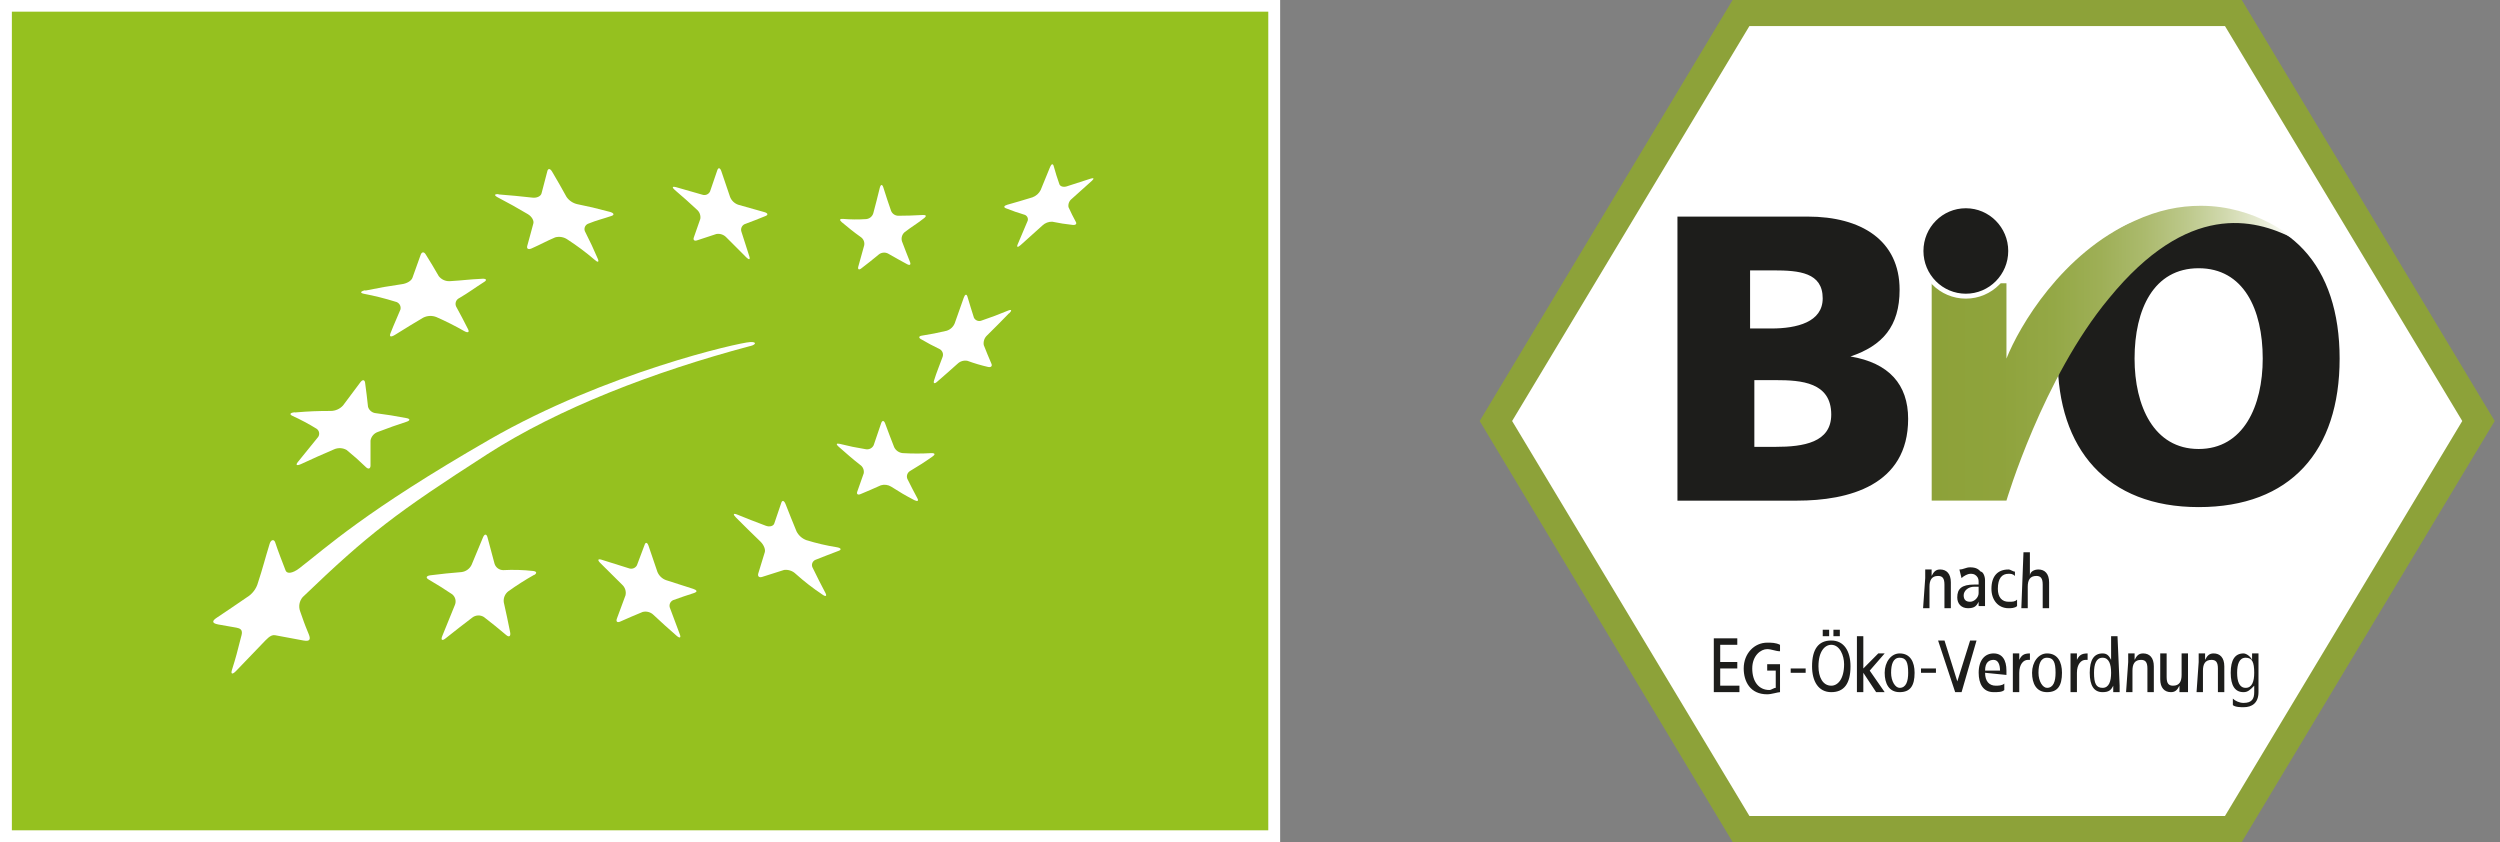
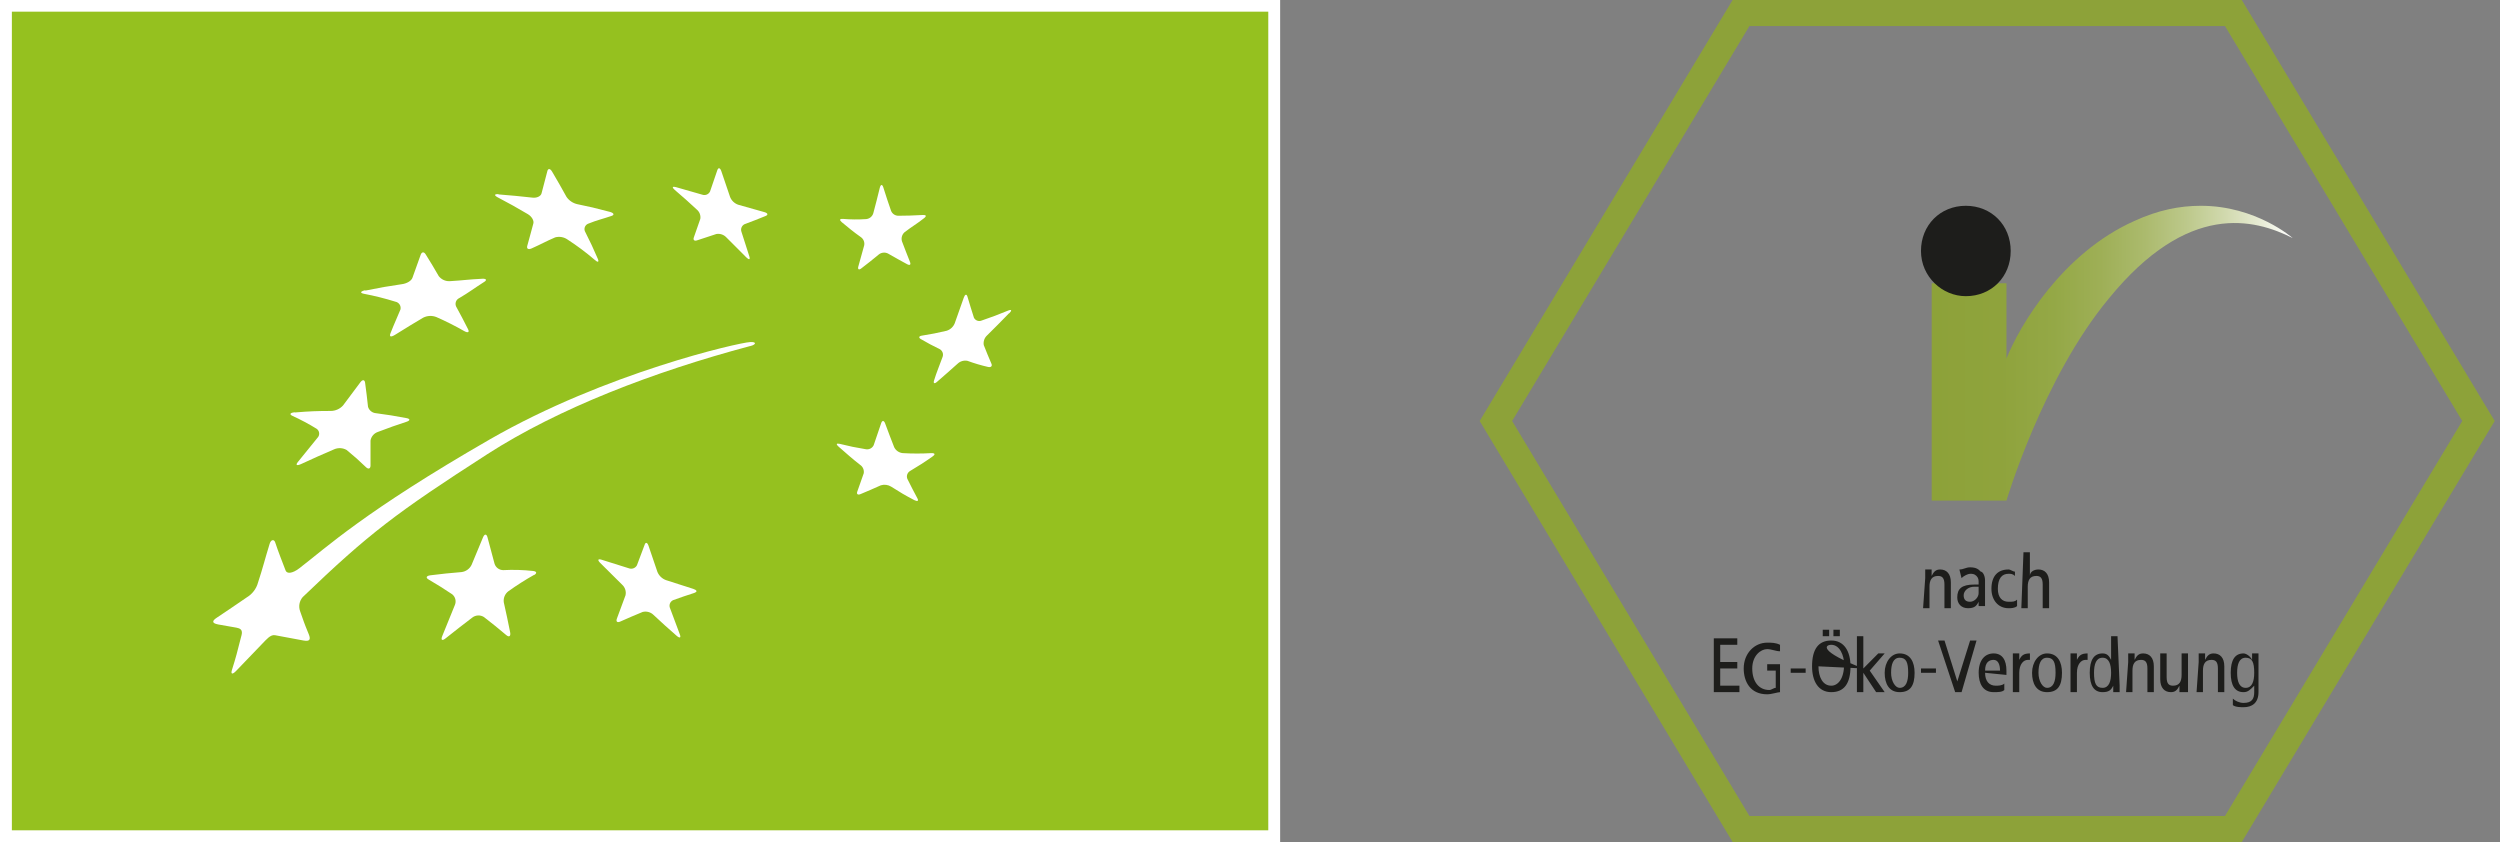
<svg xmlns="http://www.w3.org/2000/svg" width="288" height="97" viewBox="0 0 288 97" fill="none">
  <rect x="0" y="0" width="288" height="97" fill="#808080" stroke="none" />
  <path d="M147.472 0H0V97H147.472V0Z" fill="white" />
  <path d="M146.106 1.344H1.367V95.651H146.106V1.344Z" fill="#95C11F" />
  <path d="M57.432 22.396C59.003 22.518 59.779 22.599 61.324 22.766C61.826 22.833 62.298 22.614 62.385 22.278C62.655 21.257 62.793 20.742 63.056 19.71C63.138 19.374 63.393 19.403 63.607 19.781C64.285 20.935 64.619 21.516 65.264 22.685C65.562 23.116 66.017 23.418 66.535 23.528C67.975 23.817 68.5 23.95 70.247 24.405C70.727 24.534 70.805 24.752 70.457 24.871C69.381 25.241 68.826 25.337 67.72 25.785C67.634 25.825 67.557 25.883 67.495 25.955C67.433 26.026 67.387 26.11 67.36 26.2C67.332 26.291 67.325 26.386 67.337 26.479C67.349 26.572 67.381 26.662 67.431 26.743C68.031 27.919 68.312 28.544 68.863 29.805C69.047 30.22 68.863 30.264 68.488 29.916C67.504 29.073 66.463 28.296 65.373 27.59C65.169 27.448 64.937 27.353 64.692 27.311C64.447 27.268 64.195 27.28 63.956 27.346C62.868 27.812 62.328 28.137 61.226 28.625C60.851 28.788 60.649 28.648 60.739 28.326C61.024 27.327 61.166 26.743 61.444 25.736C61.534 25.415 61.249 24.926 60.803 24.667C59.441 23.865 58.752 23.48 57.346 22.74C56.892 22.496 56.933 22.333 57.443 22.37" fill="white" />
  <path d="M42.087 33.475C43.961 33.105 44.542 32.994 46.316 32.735C46.848 32.664 47.388 32.365 47.516 31.995C47.89 30.926 48.082 30.397 48.464 29.346C48.588 29.006 48.839 28.976 49.041 29.306C49.656 30.297 49.956 30.785 50.541 31.806C50.689 31.998 50.882 32.152 51.103 32.254C51.325 32.356 51.568 32.403 51.812 32.391C53.48 32.291 53.867 32.195 55.561 32.113C56.052 32.091 56.112 32.28 55.767 32.483C54.467 33.316 54.073 33.652 52.918 34.333C52.738 34.414 52.598 34.561 52.528 34.743C52.458 34.925 52.463 35.127 52.543 35.306C53.106 36.338 53.383 36.863 53.923 37.932C54.099 38.28 53.904 38.376 53.488 38.147C52.446 37.55 51.372 37.009 50.271 36.526C50.027 36.429 49.765 36.386 49.502 36.398C49.24 36.41 48.983 36.478 48.749 36.597C47.534 37.314 47.126 37.57 45.495 38.58C45.037 38.861 44.816 38.816 44.985 38.387C45.513 37.048 45.697 36.726 46.132 35.653C46.156 35.556 46.16 35.454 46.143 35.355C46.126 35.255 46.088 35.161 46.033 35.076C45.977 34.992 45.905 34.919 45.82 34.863C45.736 34.807 45.64 34.769 45.54 34.751C44.352 34.38 43.145 34.077 41.922 33.844C41.442 33.748 41.509 33.56 42.072 33.434" fill="white" />
  <path d="M33.986 47.514C35.7 47.374 36.525 47.344 38.111 47.341C38.376 47.338 38.639 47.281 38.881 47.172C39.123 47.064 39.339 46.907 39.516 46.712C40.319 45.635 40.716 45.099 41.507 44.048C41.758 43.708 42.002 43.719 42.058 44.078C42.205 45.188 42.276 45.739 42.396 46.864C42.456 47.066 42.577 47.245 42.743 47.377C42.909 47.51 43.113 47.588 43.326 47.603C44.938 47.822 45.2 47.866 46.824 48.166C47.262 48.243 47.273 48.439 46.854 48.58C45.553 49.005 44.885 49.246 43.517 49.764C43.301 49.84 43.11 49.971 42.964 50.145C42.817 50.319 42.721 50.528 42.684 50.751C42.684 51.891 42.684 52.464 42.684 53.626C42.684 53.995 42.445 54.092 42.163 53.822C41.305 53 40.862 52.601 39.933 51.839C39.715 51.713 39.47 51.641 39.218 51.628C38.966 51.615 38.715 51.662 38.485 51.765C36.986 52.405 36.236 52.745 34.695 53.455C34.193 53.688 34.013 53.589 34.32 53.215C35.22 52.105 35.677 51.543 36.569 50.441C36.64 50.37 36.695 50.285 36.729 50.191C36.764 50.097 36.777 49.998 36.768 49.898C36.76 49.799 36.73 49.703 36.68 49.617C36.63 49.53 36.562 49.455 36.48 49.397C35.576 48.84 34.638 48.34 33.671 47.899C33.297 47.725 33.435 47.529 33.986 47.496" fill="white" />
  <path d="M61.507 66.237C60.492 66.809 59.51 67.435 58.564 68.113C58.368 68.262 58.216 68.46 58.124 68.686C58.032 68.912 58.002 69.159 58.039 69.4C58.339 70.732 58.482 71.413 58.767 72.829C58.857 73.296 58.658 73.447 58.32 73.162C57.289 72.293 56.776 71.879 55.745 71.08C55.54 70.951 55.3 70.888 55.058 70.901C54.815 70.915 54.584 71.003 54.395 71.154C53.176 72.082 52.569 72.559 51.332 73.54C50.923 73.869 50.755 73.732 50.957 73.251C51.542 71.794 51.831 71.091 52.397 69.707C52.49 69.495 52.511 69.259 52.456 69.034C52.401 68.809 52.274 68.608 52.093 68.461C51.021 67.75 50.477 67.406 49.382 66.763C49.007 66.552 49.116 66.334 49.581 66.274C51.032 66.093 51.748 66.023 53.165 65.904C53.413 65.873 53.649 65.78 53.851 65.635C54.053 65.491 54.216 65.298 54.324 65.076C54.864 63.766 55.13 63.126 55.647 61.895C55.816 61.491 56.045 61.491 56.153 61.876C56.483 63.075 56.645 63.685 56.971 64.939C57.036 65.152 57.169 65.339 57.349 65.472C57.53 65.606 57.75 65.678 57.975 65.679C59.12 65.618 60.267 65.65 61.406 65.775C61.845 65.823 61.886 66.045 61.522 66.249" fill="white" />
  <path d="M80.018 68.294C79.028 68.612 78.519 68.786 77.533 69.141C77.364 69.223 77.234 69.366 77.17 69.541C77.107 69.716 77.116 69.909 77.195 70.077C77.638 71.276 77.859 71.879 78.32 73.088C78.474 73.484 78.301 73.554 77.945 73.24C76.858 72.293 76.325 71.808 75.275 70.828C75.115 70.673 74.918 70.561 74.701 70.502C74.484 70.444 74.256 70.442 74.038 70.495C73.015 70.917 72.501 71.139 71.451 71.605C71.103 71.764 70.926 71.605 71.076 71.235L72.059 68.579C72.107 68.362 72.098 68.137 72.033 67.925C71.967 67.713 71.847 67.522 71.684 67.369C70.656 66.363 70.147 65.853 69.138 64.843C68.812 64.513 68.876 64.351 69.281 64.473C70.54 64.865 71.155 65.061 72.426 65.46C72.599 65.53 72.792 65.534 72.967 65.471C73.142 65.408 73.288 65.283 73.375 65.12C73.75 64.136 73.922 63.663 74.275 62.723C74.387 62.427 74.582 62.494 74.713 62.882C75.114 64.073 75.32 64.673 75.733 65.882C75.822 66.099 75.956 66.295 76.125 66.458C76.295 66.621 76.497 66.747 76.719 66.829C77.979 67.24 78.594 67.443 79.876 67.843C80.281 67.976 80.356 68.165 80.041 68.272" fill="white" />
-   <path d="M96.617 63.453C95.492 63.871 94.993 64.085 93.921 64.5C93.836 64.538 93.761 64.594 93.7 64.663C93.639 64.733 93.593 64.814 93.566 64.902C93.538 64.99 93.53 65.083 93.542 65.174C93.553 65.265 93.584 65.353 93.632 65.432C94.198 66.597 94.495 67.174 95.094 68.317C95.289 68.687 95.113 68.772 94.719 68.48C93.642 67.76 92.618 66.966 91.656 66.101C91.483 65.934 91.274 65.806 91.044 65.73C90.814 65.653 90.57 65.628 90.329 65.657C89.309 65.976 88.799 66.131 87.787 66.464C87.45 66.567 87.255 66.39 87.352 66.064C87.66 65.077 87.81 64.585 88.102 63.619C88.207 63.301 87.982 62.757 87.611 62.398C86.464 61.289 85.894 60.73 84.784 59.617C84.409 59.247 84.477 59.099 84.904 59.269C86.228 59.805 86.884 60.064 88.218 60.564C88.65 60.734 89.096 60.612 89.197 60.305C89.519 59.336 89.684 58.858 90.014 57.9C90.123 57.59 90.337 57.671 90.498 58.074C90.985 59.328 91.248 59.957 91.758 61.211C91.99 61.675 92.392 62.036 92.882 62.221C94.041 62.581 95.225 62.857 96.425 63.046C96.886 63.131 96.973 63.316 96.624 63.453" fill="white" />
  <path d="M107.451 52.573C106.397 53.313 105.876 53.635 104.849 54.253C104.694 54.341 104.576 54.482 104.517 54.649C104.457 54.816 104.461 54.998 104.526 55.163C104.984 56.084 105.22 56.535 105.692 57.423C105.853 57.722 105.692 57.793 105.317 57.611C104.234 57.038 103.705 56.727 102.663 56.062C102.487 55.952 102.289 55.881 102.082 55.855C101.875 55.828 101.665 55.847 101.467 55.91C100.518 56.339 100.053 56.535 99.127 56.923C98.824 57.053 98.659 56.923 98.752 56.65C99.049 55.803 99.202 55.381 99.502 54.523C99.534 54.338 99.511 54.149 99.438 53.976C99.364 53.804 99.242 53.656 99.086 53.55C98.078 52.766 97.587 52.303 96.608 51.456C96.289 51.182 96.338 51.042 96.728 51.13C97.905 51.419 98.505 51.545 99.727 51.748C99.912 51.785 100.103 51.759 100.271 51.674C100.438 51.589 100.572 51.451 100.65 51.282C100.991 50.283 101.163 49.777 101.516 48.737C101.632 48.408 101.834 48.423 101.966 48.774C102.37 49.884 102.588 50.424 103.008 51.515C103.099 51.705 103.239 51.868 103.414 51.988C103.589 52.108 103.793 52.181 104.005 52.2C105.095 52.264 106.188 52.264 107.278 52.2C107.709 52.181 107.781 52.351 107.443 52.569" fill="white" />
  <path d="M116.244 36.084C115.228 37.13 114.718 37.645 113.705 38.644C113.555 38.783 113.442 38.958 113.376 39.152C113.311 39.346 113.295 39.552 113.33 39.753C113.675 40.626 113.848 41.059 114.215 41.906C114.331 42.176 114.163 42.343 113.84 42.276C113.027 42.09 112.227 41.853 111.445 41.566C111.244 41.528 111.037 41.538 110.841 41.595C110.646 41.652 110.467 41.755 110.32 41.895C109.352 42.779 108.82 43.208 107.939 43.992C107.647 44.248 107.497 44.17 107.602 43.834C107.924 42.794 108.183 42.235 108.576 41.144C108.644 40.982 108.651 40.802 108.597 40.636C108.543 40.469 108.431 40.327 108.28 40.234C107.38 39.798 106.942 39.557 106.072 39.058C105.795 38.891 105.854 38.714 106.218 38.662C107.343 38.481 107.905 38.373 109.056 38.103C109.265 38.036 109.455 37.925 109.615 37.778C109.775 37.63 109.901 37.45 109.982 37.249C110.395 36.084 110.605 35.495 111.028 34.29C111.16 33.898 111.351 33.838 111.448 34.164C111.741 35.159 111.894 35.644 112.198 36.602C112.277 36.759 112.414 36.88 112.581 36.94C112.748 37 112.932 36.994 113.094 36.923C114.294 36.509 114.909 36.283 116.139 35.777C116.54 35.614 116.6 35.755 116.27 36.091" fill="white" />
  <path d="M97.122 25.218C98.007 25.293 98.897 25.3 99.784 25.24C99.975 25.221 100.155 25.146 100.301 25.025C100.448 24.904 100.554 24.741 100.605 24.559C100.905 23.427 101.059 22.839 101.355 21.622C101.456 21.23 101.636 21.208 101.752 21.57C102.108 22.702 102.288 23.239 102.656 24.3C102.725 24.468 102.845 24.61 102.998 24.709C103.151 24.808 103.331 24.859 103.514 24.855C104.486 24.855 105.104 24.826 106.323 24.766C106.698 24.748 106.769 24.892 106.45 25.136C105.562 25.832 105.1 26.065 104.201 26.756C104.057 26.886 103.953 27.053 103.901 27.238C103.849 27.424 103.852 27.619 103.908 27.803C104.283 28.773 104.456 29.25 104.83 30.175C104.954 30.485 104.83 30.604 104.519 30.445C103.623 29.971 103.177 29.705 102.288 29.202C102.124 29.121 101.94 29.088 101.757 29.105C101.574 29.123 101.399 29.191 101.254 29.302C100.421 29.99 100.013 30.315 99.199 30.937C98.933 31.133 98.79 31.022 98.877 30.707C99.139 29.782 99.274 29.287 99.555 28.266C99.59 28.09 99.573 27.907 99.507 27.74C99.441 27.573 99.327 27.428 99.18 27.323C98.273 26.679 97.842 26.313 96.968 25.591C96.683 25.355 96.728 25.188 97.073 25.221" fill="white" />
  <path d="M77.85 21.552C79.073 21.899 79.684 22.073 80.895 22.425C81.065 22.487 81.252 22.483 81.42 22.414C81.587 22.346 81.722 22.217 81.798 22.055C82.132 21.097 82.297 20.612 82.638 19.598C82.751 19.277 82.957 19.317 83.092 19.706C83.508 20.904 83.707 21.5 84.104 22.687C84.185 22.895 84.312 23.084 84.474 23.239C84.637 23.394 84.832 23.513 85.045 23.586C86.256 23.934 86.86 24.1 88.074 24.441C88.449 24.552 88.524 24.748 88.198 24.881C87.208 25.284 86.732 25.469 85.769 25.828C85.61 25.908 85.487 26.042 85.422 26.206C85.358 26.37 85.357 26.551 85.42 26.716C85.795 27.862 85.963 28.428 86.327 29.546C86.443 29.915 86.29 29.967 85.982 29.657C85.064 28.728 84.595 28.258 83.654 27.326C83.512 27.178 83.335 27.067 83.138 27.003C82.942 26.938 82.733 26.922 82.529 26.956C81.615 27.263 81.168 27.407 80.28 27.696C79.987 27.792 79.826 27.64 79.927 27.359C80.227 26.52 80.381 26.094 80.677 25.214C80.708 25.017 80.688 24.815 80.618 24.628C80.547 24.441 80.43 24.274 80.276 24.145C79.279 23.224 78.776 22.769 77.734 21.881C77.393 21.589 77.445 21.448 77.839 21.555" fill="white" />
-   <path d="M125.777 20.835C124.885 21.634 124.42 22.049 123.464 22.911C123.322 23.021 123.212 23.168 123.146 23.334C123.08 23.5 123.06 23.681 123.089 23.858C123.419 24.572 123.587 24.919 123.947 25.581C124.067 25.796 123.906 25.951 123.572 25.911C122.782 25.828 121.996 25.704 121.218 25.541C121.011 25.535 120.805 25.569 120.612 25.643C120.418 25.717 120.242 25.828 120.093 25.97C119.096 26.869 118.594 27.324 117.574 28.234C117.244 28.526 117.09 28.493 117.236 28.152C117.679 27.109 117.904 26.584 118.342 25.541C118.381 25.473 118.405 25.398 118.412 25.32C118.419 25.242 118.41 25.164 118.385 25.09C118.36 25.017 118.32 24.949 118.266 24.891C118.213 24.834 118.148 24.788 118.076 24.756C117.176 24.486 116.738 24.324 115.864 23.987C115.583 23.872 115.662 23.695 116.037 23.588C117.199 23.262 117.78 23.084 118.938 22.733C119.35 22.583 119.687 22.284 119.883 21.897C120.322 20.824 120.547 20.288 120.978 19.219C121.124 18.875 121.297 18.827 121.379 19.111C121.627 19.985 121.754 20.403 122.039 21.216C122.129 21.479 122.504 21.586 122.871 21.475L125.661 20.573C126.013 20.462 126.069 20.573 125.781 20.832" fill="white" />
  <path d="M86.451 39.864C87.099 39.694 87.201 39.368 86.421 39.405C85.105 39.468 69.748 42.96 56.427 50.617C41.944 58.955 37.565 63.106 34.472 65.473C33.654 66.095 33.051 66.106 32.904 65.729C32.41 64.427 32.102 63.687 31.697 62.47C31.573 62.1 31.217 62.137 31.06 62.655C30.516 64.419 30.258 65.496 29.729 67.094C29.538 67.815 29.07 68.435 28.424 68.821C26.52 70.131 26.13 70.382 24.941 71.181C24.514 71.47 24.289 71.784 25.151 71.94C26.014 72.095 26.137 72.113 27.251 72.309C28.139 72.469 27.847 73.049 27.719 73.578C27.344 75.058 27.202 75.65 26.722 77.174C26.561 77.67 26.767 77.733 27.18 77.311C28.443 76.005 28.855 75.565 30.179 74.192C30.685 73.674 31.154 73.083 31.678 73.175C32.983 73.408 33.141 73.445 34.974 73.789C35.78 73.941 35.776 73.571 35.563 73.049C34.933 71.522 35.049 71.725 34.577 70.427C34.474 70.152 34.447 69.854 34.499 69.566C34.551 69.277 34.68 69.007 34.873 68.784C42.502 61.456 45.659 59.066 56.15 52.315C64.36 47.033 75.271 42.834 86.421 39.864" fill="white" />
  <g clip-path="url(#clip0_3834_23383)">
-     <path d="M257.223 1.398H200.626L172.328 48.5L200.626 95.602H257.223L285.521 48.5L257.223 1.398Z" fill="white" />
    <path d="M257.223 1.398H200.626L172.328 48.5L200.626 95.602H257.223L285.521 48.5L257.223 1.398Z" stroke="#8DA239" stroke-width="3.203" />
-     <path d="M245.902 41.312C245.902 35.611 248.116 30.901 253.284 30.901C258.451 30.901 260.666 35.611 260.666 41.312C260.666 46.766 258.451 51.724 253.284 51.724C248.116 51.724 245.902 46.766 245.902 41.312ZM237.043 41.312C237.043 51.724 242.703 58.418 253.284 58.418C263.865 58.418 269.525 51.972 269.525 41.312C269.525 30.653 263.865 24.207 253.284 24.207C242.703 24.207 237.043 30.653 237.043 41.312ZM201.855 31.148H204.315C207.268 31.148 209.975 31.396 209.975 34.371C209.975 37.098 207.022 37.842 204.069 37.842H201.609V31.148H201.855V31.148ZM201.855 43.791H204.562C207.514 43.791 210.959 44.039 210.959 47.758C210.959 50.981 207.76 51.477 204.562 51.477H202.101V43.791H201.855ZM193.242 57.674H207.022C212.928 57.674 219.818 55.939 219.818 48.254C219.818 44.287 217.603 41.808 213.174 41.065C216.865 39.825 218.834 37.594 218.834 33.38C218.834 27.678 214.404 24.951 208.253 24.951H193.242V57.674Z" fill="#1D1D1B" />
-     <path d="M260.178 76.017C260.178 75.77 260.178 75.522 260.178 75.274H259.44V76.017C259.194 75.522 258.702 75.274 258.456 75.274C257.471 75.274 256.979 76.017 256.979 77.505C256.979 78.992 257.471 79.736 258.456 79.736C258.948 79.736 259.194 79.488 259.686 78.992V79.736C259.686 80.48 259.44 80.976 258.456 80.976C257.964 80.976 257.471 80.728 257.225 80.48V81.224C257.471 81.472 258.21 81.472 258.456 81.472C259.44 81.472 260.178 80.976 260.178 79.736V76.017V76.017ZM257.717 77.505C257.717 76.513 257.964 75.77 258.702 75.77C259.44 75.77 259.686 76.265 259.686 77.505C259.686 78.497 259.44 79.24 258.702 79.24C257.964 79.24 257.717 78.497 257.717 77.505ZM253.042 79.736H253.78V77.257C253.78 76.513 254.026 76.017 254.765 76.017C255.257 76.017 255.503 76.265 255.503 77.009V79.736H256.241V76.761C256.241 75.77 255.749 75.274 255.011 75.274C254.519 75.274 254.272 75.522 254.026 76.017V75.274H253.288C253.288 75.522 253.288 75.77 253.288 76.265L253.042 79.736ZM252.058 75.274H251.32V77.753C251.32 78.497 251.073 78.992 250.335 78.992C249.843 78.992 249.597 78.745 249.597 78.001V75.274H248.859V78.249C248.859 79.24 249.351 79.736 250.089 79.736C250.581 79.736 250.827 79.488 251.073 78.992V79.736H252.058C252.058 79.488 252.058 79.24 252.058 78.745V75.274ZM244.922 79.736H245.66V77.257C245.66 76.513 245.906 76.017 246.644 76.017C247.136 76.017 247.382 76.265 247.382 77.009V79.736H248.121V76.761C248.121 75.77 247.628 75.274 246.89 75.274C246.398 75.274 246.152 75.522 245.906 76.017V75.274H245.168C245.168 75.522 245.168 75.77 245.168 76.265L244.922 79.736ZM243.937 73.291H243.199V76.017C242.953 75.522 242.707 75.274 242.215 75.274C241.231 75.274 240.738 76.017 240.738 77.505C240.738 78.992 241.231 79.736 242.215 79.736C242.953 79.736 243.199 79.488 243.445 78.992V79.736H244.183C244.183 79.488 244.183 79.24 244.183 78.992L243.937 73.291ZM243.199 77.505C243.199 78.497 242.953 79.24 242.215 79.24C241.477 79.24 241.231 78.745 241.231 77.505C241.231 76.513 241.477 75.77 242.215 75.77C242.953 75.77 243.199 76.513 243.199 77.505ZM238.524 79.736H239.262V77.505C239.262 76.513 239.754 76.017 240.246 76.017H240.492V75.274C239.754 75.274 239.508 75.522 239.262 76.017V75.274H238.524C238.524 75.522 238.524 75.77 238.524 76.265V79.736ZM234.094 77.505C234.094 78.745 234.587 79.736 235.817 79.736C237.047 79.736 237.54 78.992 237.54 77.505C237.54 76.265 237.047 75.274 235.817 75.274C234.833 75.274 234.094 76.265 234.094 77.505ZM234.833 77.505C234.833 76.513 235.079 75.77 235.817 75.77C236.555 75.77 236.801 76.265 236.801 77.505C236.801 78.497 236.555 79.24 235.817 79.24C235.325 79.24 234.833 78.497 234.833 77.505ZM231.88 79.736H232.618V77.505C232.618 76.513 233.11 76.017 233.602 76.017H233.848V75.274C233.11 75.274 232.864 75.522 232.618 76.017V75.274H231.88C231.88 75.522 231.88 75.77 231.88 76.265V79.736ZM228.681 77.257C228.681 76.266 229.173 76.017 229.665 76.017C230.157 76.017 230.403 76.513 230.403 77.257H228.681ZM231.142 77.753V77.257C231.142 76.017 230.649 75.274 229.665 75.274C228.681 75.274 227.943 76.017 227.943 77.505C227.943 78.745 228.435 79.736 229.665 79.736C230.157 79.736 230.649 79.736 230.896 79.488V78.745C230.649 78.992 230.157 78.992 229.911 78.992C229.173 78.992 228.681 78.497 228.681 77.505L231.142 77.753ZM225.236 79.736H225.974L227.697 73.786H226.958L225.482 78.497L224.006 73.786H223.267L225.236 79.736ZM221.299 77.505H223.021V77.009H221.299V77.505ZM217.115 77.505C217.115 78.745 217.608 79.736 218.838 79.736C220.068 79.736 220.561 78.992 220.561 77.505C220.561 76.265 220.068 75.274 218.838 75.274C217.854 75.274 217.115 76.265 217.115 77.505ZM217.854 77.505C217.854 76.513 218.1 75.77 218.838 75.77C219.576 75.77 219.822 76.265 219.822 77.505C219.822 78.497 219.576 79.24 218.838 79.24C218.346 79.24 217.854 78.497 217.854 77.505ZM214.655 77.009V73.291H213.917V79.736H214.655V77.505L216.131 79.736H217.115L215.393 77.257L217.115 75.274H216.377L214.655 77.009ZM209.487 76.761C209.487 75.026 210.225 74.282 210.964 74.282C211.948 74.282 212.44 75.522 212.44 76.513C212.44 78.249 211.702 78.992 210.964 78.992C209.979 78.992 209.487 78.001 209.487 76.761ZM208.749 76.761C208.749 78.497 209.487 79.736 210.964 79.736C212.44 79.736 213.178 78.745 213.178 76.761C213.178 75.026 212.44 73.786 210.964 73.786C209.487 73.786 208.749 74.778 208.749 76.761ZM211.21 73.291H211.948V72.547H211.21V73.291ZM209.979 73.291H210.718V72.547H209.979V73.291ZM206.288 77.505H208.011V77.009H206.288V77.505ZM205.304 76.513H203.581V77.257H204.566V79.24C204.32 79.24 204.074 79.488 203.828 79.488C202.597 79.488 201.859 78.497 201.859 77.009C201.859 75.522 202.843 74.778 203.581 74.778C204.074 74.778 204.566 75.026 205.058 75.026V74.282C204.566 74.034 204.074 74.034 203.581 74.034C202.105 74.034 200.875 75.274 200.875 77.009C200.875 78.497 201.613 79.984 203.581 79.984C204.074 79.984 204.812 79.736 205.058 79.736V76.513H205.304V76.513ZM197.43 79.736H200.383V78.992H198.168V77.009H200.136V76.265H198.168V74.282H200.136V73.538H197.43V79.736Z" fill="#1D1D1B" />
+     <path d="M260.178 76.017C260.178 75.77 260.178 75.522 260.178 75.274H259.44V76.017C259.194 75.522 258.702 75.274 258.456 75.274C257.471 75.274 256.979 76.017 256.979 77.505C256.979 78.992 257.471 79.736 258.456 79.736C258.948 79.736 259.194 79.488 259.686 78.992V79.736C259.686 80.48 259.44 80.976 258.456 80.976C257.964 80.976 257.471 80.728 257.225 80.48V81.224C257.471 81.472 258.21 81.472 258.456 81.472C259.44 81.472 260.178 80.976 260.178 79.736V76.017V76.017ZM257.717 77.505C257.717 76.513 257.964 75.77 258.702 75.77C259.44 75.77 259.686 76.265 259.686 77.505C259.686 78.497 259.44 79.24 258.702 79.24C257.964 79.24 257.717 78.497 257.717 77.505ZM253.042 79.736H253.78V77.257C253.78 76.513 254.026 76.017 254.765 76.017C255.257 76.017 255.503 76.265 255.503 77.009V79.736H256.241V76.761C256.241 75.77 255.749 75.274 255.011 75.274C254.519 75.274 254.272 75.522 254.026 76.017V75.274H253.288C253.288 75.522 253.288 75.77 253.288 76.265L253.042 79.736ZM252.058 75.274H251.32V77.753C251.32 78.497 251.073 78.992 250.335 78.992C249.843 78.992 249.597 78.745 249.597 78.001V75.274H248.859V78.249C248.859 79.24 249.351 79.736 250.089 79.736C250.581 79.736 250.827 79.488 251.073 78.992V79.736H252.058C252.058 79.488 252.058 79.24 252.058 78.745V75.274ZM244.922 79.736H245.66V77.257C245.66 76.513 245.906 76.017 246.644 76.017C247.136 76.017 247.382 76.265 247.382 77.009V79.736H248.121V76.761C248.121 75.77 247.628 75.274 246.89 75.274C246.398 75.274 246.152 75.522 245.906 76.017V75.274H245.168C245.168 75.522 245.168 75.77 245.168 76.265L244.922 79.736ZM243.937 73.291H243.199V76.017C242.953 75.522 242.707 75.274 242.215 75.274C241.231 75.274 240.738 76.017 240.738 77.505C240.738 78.992 241.231 79.736 242.215 79.736C242.953 79.736 243.199 79.488 243.445 78.992V79.736H244.183C244.183 79.488 244.183 79.24 244.183 78.992L243.937 73.291ZM243.199 77.505C243.199 78.497 242.953 79.24 242.215 79.24C241.477 79.24 241.231 78.745 241.231 77.505C241.231 76.513 241.477 75.77 242.215 75.77C242.953 75.77 243.199 76.513 243.199 77.505ZM238.524 79.736H239.262V77.505C239.262 76.513 239.754 76.017 240.246 76.017H240.492V75.274C239.754 75.274 239.508 75.522 239.262 76.017V75.274H238.524C238.524 75.522 238.524 75.77 238.524 76.265V79.736ZM234.094 77.505C234.094 78.745 234.587 79.736 235.817 79.736C237.047 79.736 237.54 78.992 237.54 77.505C237.54 76.265 237.047 75.274 235.817 75.274C234.833 75.274 234.094 76.265 234.094 77.505ZM234.833 77.505C234.833 76.513 235.079 75.77 235.817 75.77C236.555 75.77 236.801 76.265 236.801 77.505C236.801 78.497 236.555 79.24 235.817 79.24C235.325 79.24 234.833 78.497 234.833 77.505ZM231.88 79.736H232.618V77.505C232.618 76.513 233.11 76.017 233.602 76.017H233.848V75.274C233.11 75.274 232.864 75.522 232.618 76.017V75.274H231.88C231.88 75.522 231.88 75.77 231.88 76.265V79.736ZM228.681 77.257C228.681 76.266 229.173 76.017 229.665 76.017C230.157 76.017 230.403 76.513 230.403 77.257H228.681ZM231.142 77.753V77.257C231.142 76.017 230.649 75.274 229.665 75.274C228.681 75.274 227.943 76.017 227.943 77.505C227.943 78.745 228.435 79.736 229.665 79.736C230.157 79.736 230.649 79.736 230.896 79.488V78.745C230.649 78.992 230.157 78.992 229.911 78.992C229.173 78.992 228.681 78.497 228.681 77.505L231.142 77.753ZM225.236 79.736H225.974L227.697 73.786H226.958L225.482 78.497L224.006 73.786H223.267L225.236 79.736ZM221.299 77.505H223.021V77.009H221.299V77.505ZM217.115 77.505C217.115 78.745 217.608 79.736 218.838 79.736C220.068 79.736 220.561 78.992 220.561 77.505C220.561 76.265 220.068 75.274 218.838 75.274C217.854 75.274 217.115 76.265 217.115 77.505ZM217.854 77.505C217.854 76.513 218.1 75.77 218.838 75.77C219.576 75.77 219.822 76.265 219.822 77.505C219.822 78.497 219.576 79.24 218.838 79.24C218.346 79.24 217.854 78.497 217.854 77.505ZM214.655 77.009V73.291H213.917V79.736H214.655V77.505L216.131 79.736H217.115L215.393 77.257L217.115 75.274H216.377L214.655 77.009ZC209.487 75.026 210.225 74.282 210.964 74.282C211.948 74.282 212.44 75.522 212.44 76.513C212.44 78.249 211.702 78.992 210.964 78.992C209.979 78.992 209.487 78.001 209.487 76.761ZM208.749 76.761C208.749 78.497 209.487 79.736 210.964 79.736C212.44 79.736 213.178 78.745 213.178 76.761C213.178 75.026 212.44 73.786 210.964 73.786C209.487 73.786 208.749 74.778 208.749 76.761ZM211.21 73.291H211.948V72.547H211.21V73.291ZM209.979 73.291H210.718V72.547H209.979V73.291ZM206.288 77.505H208.011V77.009H206.288V77.505ZM205.304 76.513H203.581V77.257H204.566V79.24C204.32 79.24 204.074 79.488 203.828 79.488C202.597 79.488 201.859 78.497 201.859 77.009C201.859 75.522 202.843 74.778 203.581 74.778C204.074 74.778 204.566 75.026 205.058 75.026V74.282C204.566 74.034 204.074 74.034 203.581 74.034C202.105 74.034 200.875 75.274 200.875 77.009C200.875 78.497 201.613 79.984 203.581 79.984C204.074 79.984 204.812 79.736 205.058 79.736V76.513H205.304V76.513ZM197.43 79.736H200.383V78.992H198.168V77.009H200.136V76.265H198.168V74.282H200.136V73.538H197.43V79.736Z" fill="#1D1D1B" />
    <path d="M232.858 70.067H233.597V67.588C233.597 66.844 233.843 66.348 234.581 66.348C235.073 66.348 235.319 66.596 235.319 67.34V70.067H236.057V67.092C236.057 66.1 235.565 65.604 234.827 65.604C234.335 65.604 233.843 65.852 233.843 66.348V63.621H233.104L232.858 70.067ZM232.12 65.852C231.874 65.852 231.628 65.604 231.382 65.604C230.152 65.604 229.413 66.348 229.413 67.835C229.413 69.075 230.152 70.067 231.382 70.067C231.628 70.067 232.12 70.067 232.366 69.819V69.075C232.12 69.323 231.874 69.323 231.382 69.323C230.644 69.323 230.152 68.827 230.152 67.835C230.152 66.596 230.644 66.1 231.382 66.1C231.628 66.1 231.874 66.1 232.12 66.348V65.852ZM227.937 68.331C227.937 68.827 227.445 69.323 226.953 69.323C226.461 69.323 226.214 69.075 226.214 68.579C226.214 68.083 226.707 67.588 227.445 67.588H227.937V68.331ZM225.968 66.596C226.214 66.348 226.707 66.1 226.953 66.1C227.199 66.1 227.445 66.1 227.691 66.348C227.937 66.596 227.937 66.844 227.937 67.092V67.34H227.445C225.968 67.34 225.476 67.835 225.476 68.827C225.476 69.571 225.968 70.067 226.707 70.067C227.445 70.067 227.691 69.819 227.937 69.323V69.819H228.675C228.675 69.571 228.675 69.323 228.675 69.075V66.844C228.675 66.348 228.429 65.852 228.183 65.852C227.937 65.604 227.691 65.356 226.953 65.356C226.461 65.356 226.214 65.604 225.722 65.604L225.968 66.596ZM221.539 70.067H222.277V67.588C222.277 66.844 222.523 66.348 223.262 66.348C223.754 66.348 224 66.596 224 67.34V70.067H224.738V67.092C224.738 66.1 224.246 65.604 223.508 65.604C223.015 65.604 222.769 65.852 222.523 66.348V65.604H221.785C221.785 65.852 221.785 66.1 221.785 66.596L221.539 70.067Z" fill="#1D1D1B" />
    <path d="M245.908 25.442C237.542 29.161 232.62 37.59 231.144 41.308V32.632H222.531V57.67H230.898H231.144C231.144 57.67 235.327 43.539 242.955 34.367C252.06 23.211 259.688 25.195 264.117 27.426C264.117 27.426 259.934 23.707 253.536 23.707C251.076 23.707 248.615 24.203 245.908 25.442Z" fill="url(#paint0_linear_3834_23383)" />
    <path d="M226.464 34.119C229.417 34.119 231.632 31.888 231.632 28.913C231.632 25.938 229.417 23.707 226.464 23.707C223.512 23.707 221.297 25.938 221.297 28.913C221.297 31.888 223.758 34.119 226.464 34.119Z" fill="#1D1D1B" />
-     <path d="M226.464 34.119C229.318 34.119 231.632 31.788 231.632 28.913C231.632 26.038 229.318 23.707 226.464 23.707C223.61 23.707 221.297 26.038 221.297 28.913C221.297 31.788 223.61 34.119 226.464 34.119Z" stroke="white" stroke-width="0.567" />
  </g>
  <defs>
    <linearGradient id="paint0_linear_3834_23383" x1="222.367" y1="40.688" x2="264.106" y2="40.688" gradientUnits="userSpaceOnUse">
      <stop stop-color="#8DA239" />
      <stop offset="0.194" stop-color="#8FA33C" />
      <stop offset="0.34" stop-color="#94A846" />
      <stop offset="0.47" stop-color="#9EAF56" />
      <stop offset="0.591" stop-color="#ABBA6D" />
      <stop offset="0.705" stop-color="#BCC88A" />
      <stop offset="0.815" stop-color="#D1D9AE" />
      <stop offset="0.919" stop-color="#E9EDD8" />
      <stop offset="1" stop-color="white" />
    </linearGradient>
    <clipPath id="clip0_3834_23383">
      <rect width="128.074" height="97" fill="white" transform="translate(159.922)" />
    </clipPath>
  </defs>
</svg>